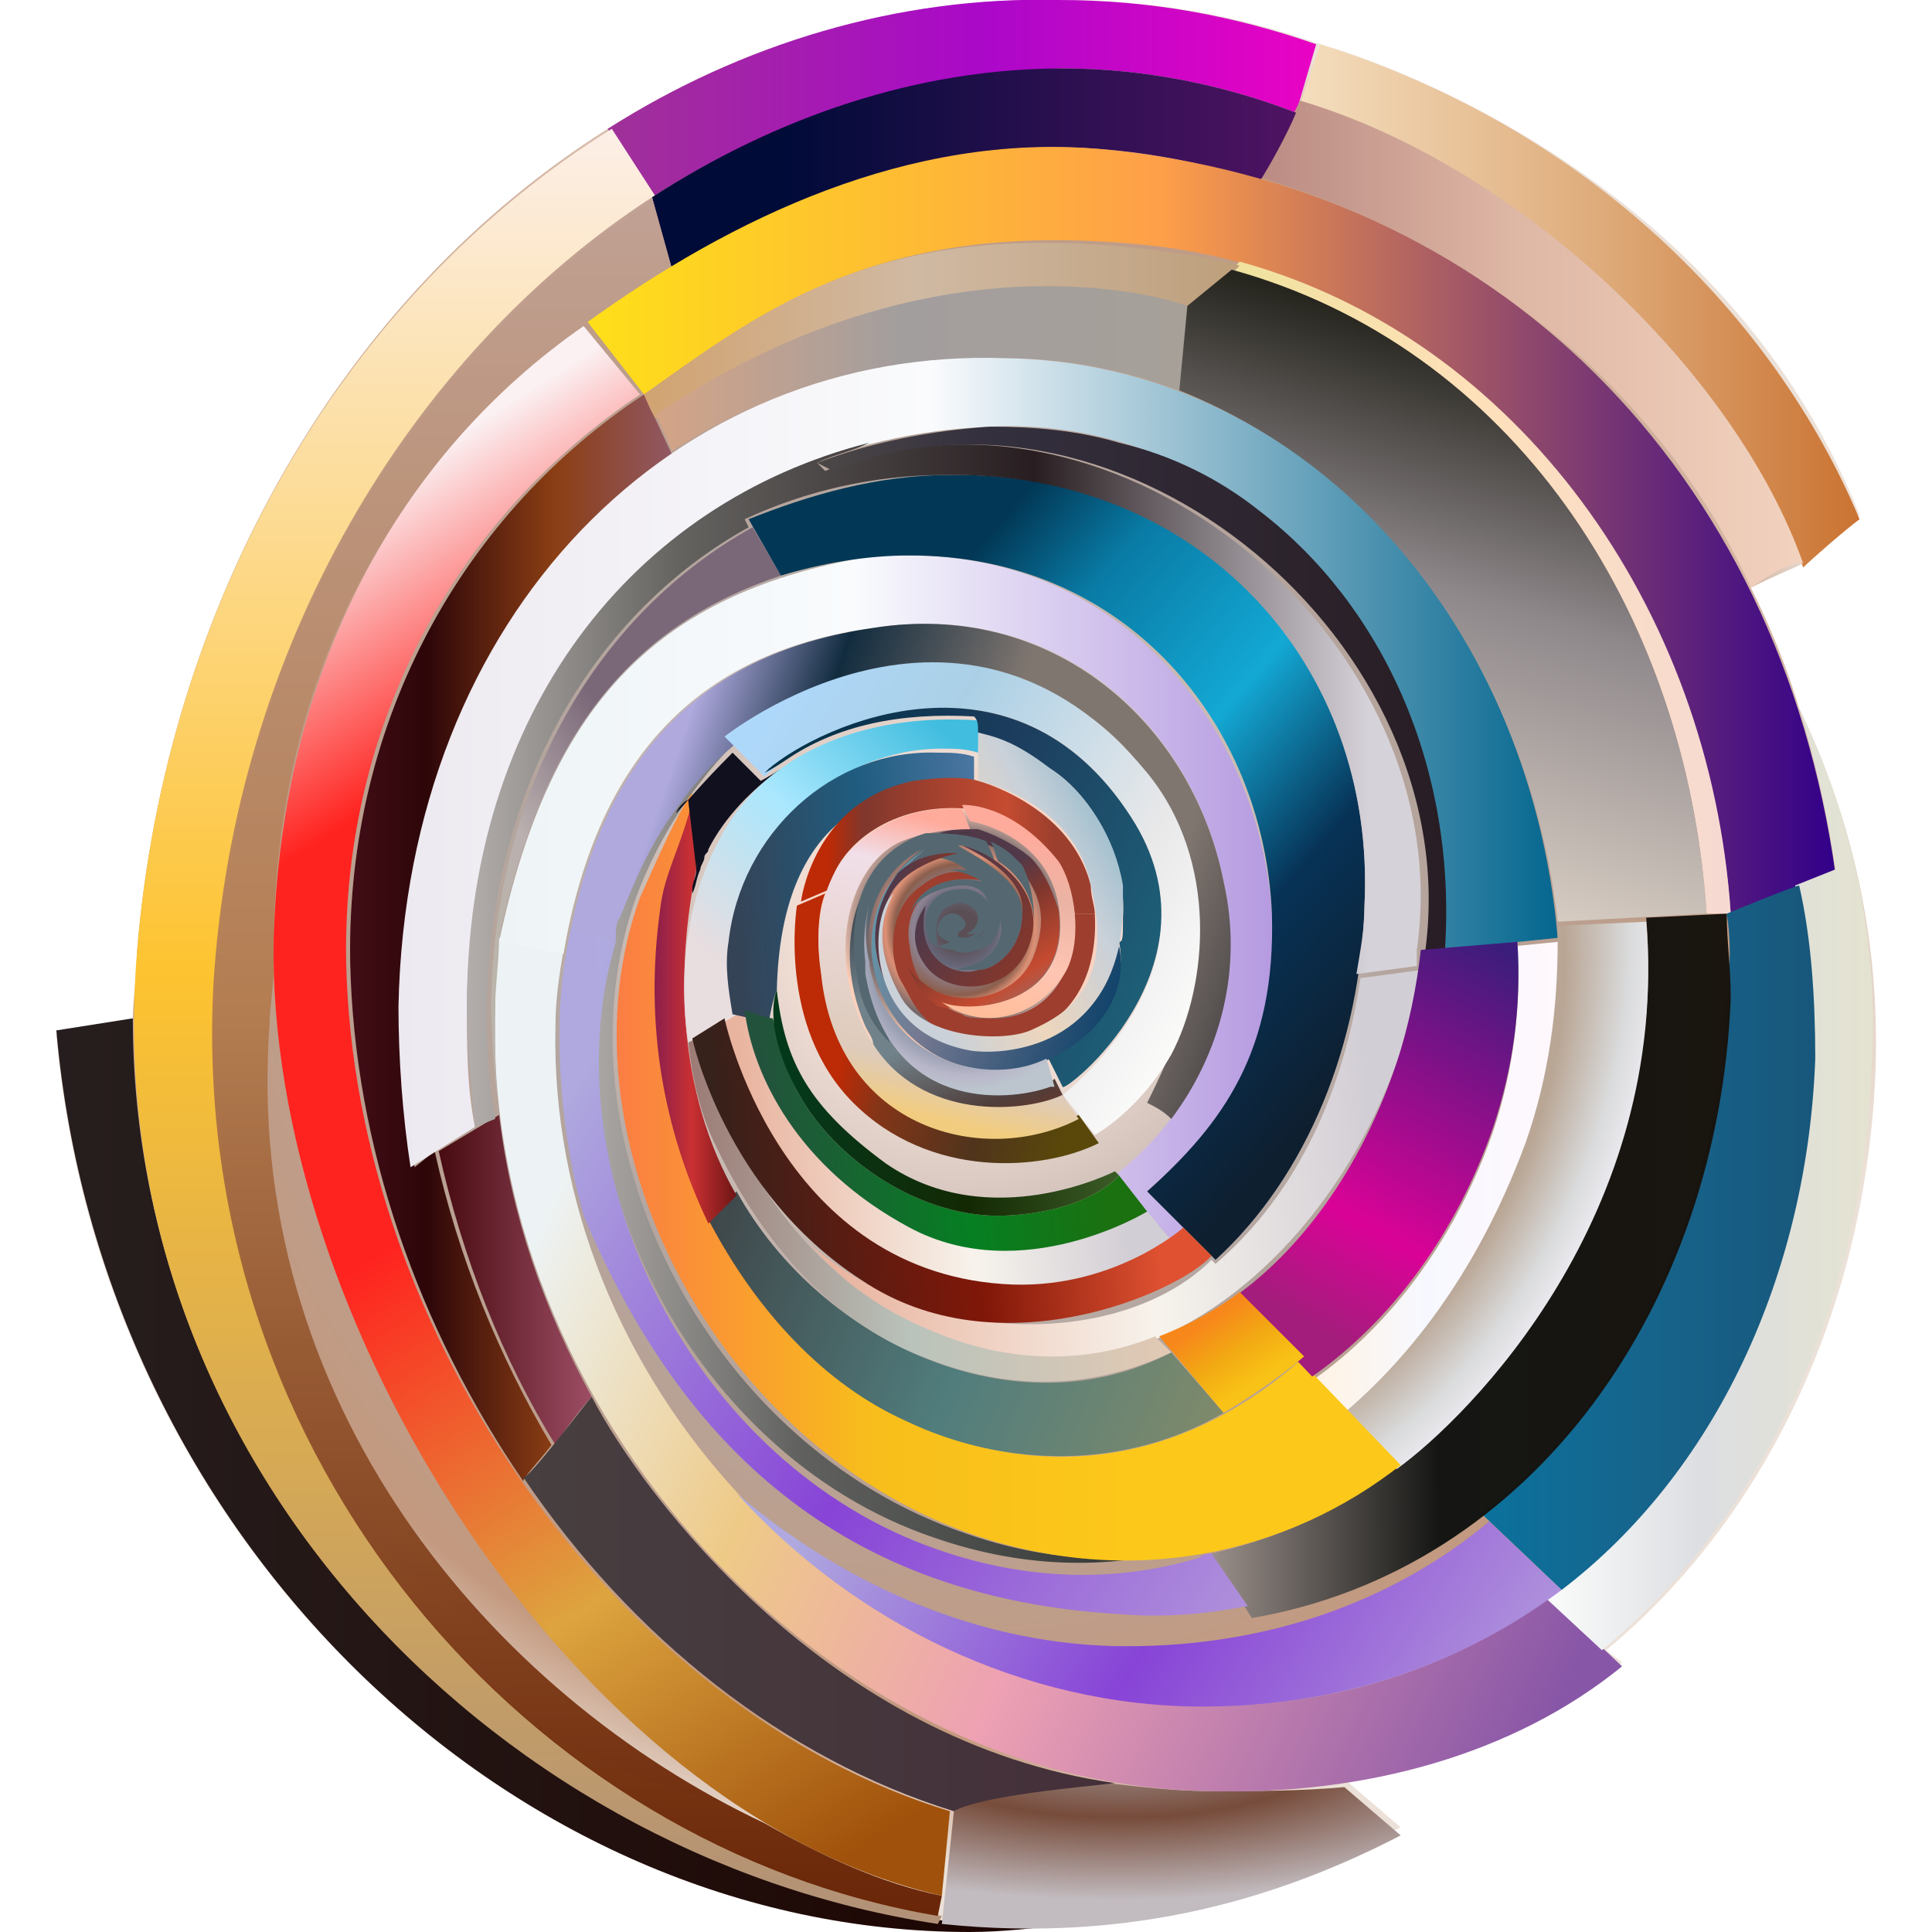
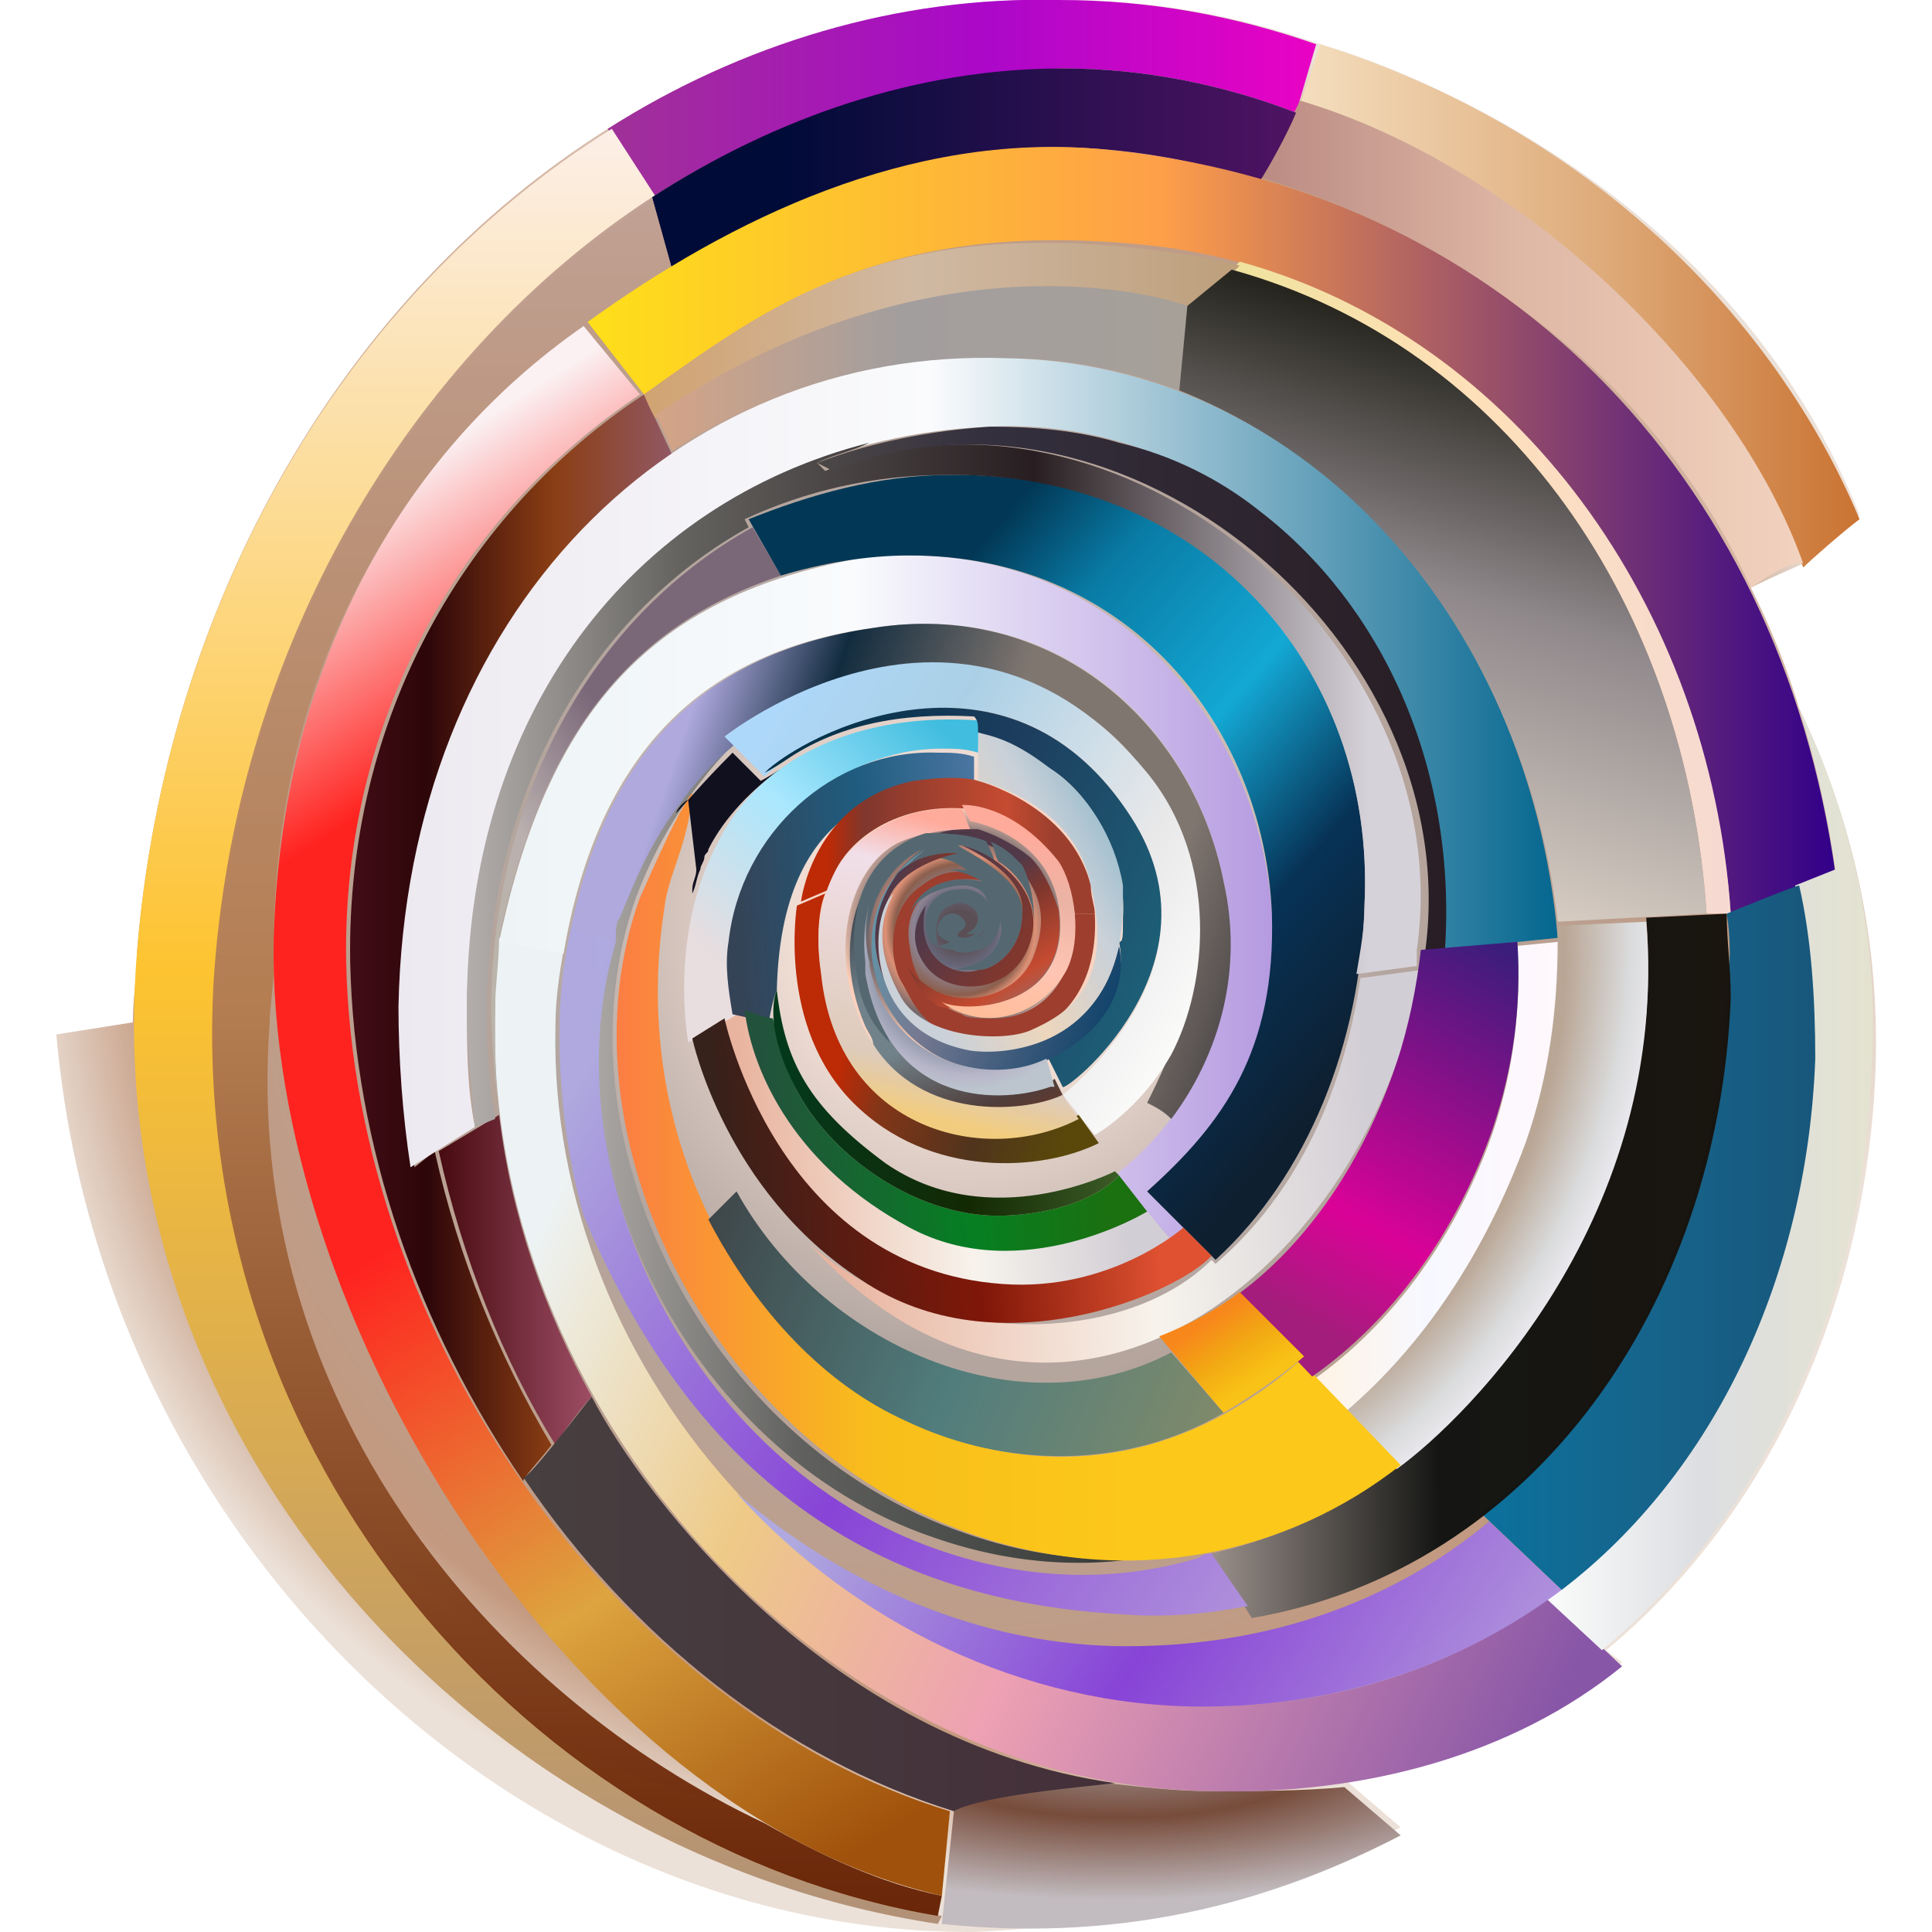
<svg xmlns="http://www.w3.org/2000/svg" version="1.1" id="Layer_5" x="0px" y="0px" viewBox="0 0 48 48" style="enable-background:new 0 0 48 48;" xml:space="preserve">
  <style type="text/css">
	.st0{fill:url(#SVGID_1_);}
	.st1{fill:url(#SVGID_00000067948807061575363130000013027323338242150037_);}
	.st2{fill:url(#SVGID_00000168794945111268485380000006323706678188262317_);}
	.st3{fill:url(#SVGID_00000112597941024047609950000001504875257080181425_);}
	.st4{fill:url(#SVGID_00000000201619306756129140000002920257337901432742_);}
	.st5{fill:url(#SVGID_00000132048066556233532290000001045529539640340914_);}
	.st6{fill:url(#SVGID_00000055669521613025560560000003342100310185593513_);}
	.st7{fill:url(#SVGID_00000074418008636307234970000000935871680116872127_);}
	.st8{opacity:0.97;fill:url(#SVGID_00000013898754713907634470000002674028796074573759_);enable-background:new    ;}
	.st9{fill:url(#SVGID_00000095318474736842043920000005276459878296794258_);}
	.st10{fill:url(#SVGID_00000131365292305337020750000008946986890240803232_);}
	.st11{fill:url(#SVGID_00000085973300130671512130000013275987836285473930_);}
	.st12{fill:url(#SVGID_00000107549673177422158350000008710593176416732070_);}
	.st13{fill:url(#SVGID_00000113341670669679976080000013231053701757138569_);}
	.st14{fill:url(#SVGID_00000078015656995568308210000016524457404297435024_);}
	.st15{fill:url(#SVGID_00000066482898153532149110000015445074416053639581_);}
	.st16{fill:url(#SVGID_00000177467546133592731670000008225312781866297770_);}
	.st17{fill:url(#SVGID_00000082363170091302908520000001200633381587794560_);}
	.st18{fill:url(#SVGID_00000142174455604061631890000016040795952871651503_);}
	.st19{fill:url(#SVGID_00000110470464312396619480000015832548415039778192_);}
	.st20{fill:url(#SVGID_00000090986288333248512120000018179100656649848729_);}
	.st21{fill:url(#SVGID_00000129917400188428840580000001362969244465276347_);}
	.st22{fill:url(#SVGID_00000057107835275162881980000009862069378808817032_);}
	.st23{opacity:0.98;fill:url(#SVGID_00000101064773309006588900000007882959261074346372_);enable-background:new    ;}
	.st24{fill:url(#SVGID_00000031925532197129984430000000830662003837714600_);}
	.st25{opacity:0.99;fill:url(#SVGID_00000153697736736887163000000006310355352575503529_);enable-background:new    ;}
	.st26{fill:url(#SVGID_00000008146033654048043450000017859679719864340881_);}
	.st27{opacity:0.98;fill:url(#SVGID_00000077288279379165895300000018269271406242862753_);enable-background:new    ;}
	.st28{fill:url(#SVGID_00000137840851615385824130000006589698297016442757_);}
	.st29{fill:url(#SVGID_00000132074680215840859660000017025418768549444018_);}
	.st30{fill:url(#SVGID_00000145031839766977989770000002251187635484860860_);}
	.st31{fill:url(#SVGID_00000094590219963269101520000006891859357035938188_);}
	.st32{fill:url(#SVGID_00000103987526588114738980000011673567259596628628_);}
	.st33{fill:url(#SVGID_00000118360345565963478570000005583811773547704210_);}
	.st34{fill:url(#SVGID_00000113343101647529900310000017502344614727231616_);}
	.st35{fill:url(#SVGID_00000159437402549138906910000013698269330516467080_);}
	.st36{fill:url(#SVGID_00000083071160229120756560000005519042568166166658_);}
	.st37{fill:url(#SVGID_00000132061011860751462380000005145591206165971595_);}
	.st38{fill:url(#SVGID_00000011014003601924190720000007018021808265844917_);}
	.st39{fill:#11101F;}
	.st40{fill:url(#SVGID_00000097499829251159709170000004219050107383022470_);}
	.st41{fill:url(#SVGID_00000163775529739941029960000004650147841243411374_);}
	.st42{fill:url(#SVGID_00000035495037716362232410000008533803631048006834_);}
	.st43{fill:url(#SVGID_00000004534829177282915140000015801786871856105896_);}
	.st44{fill:url(#SVGID_00000161630867902792792750000006530370487733054900_);}
	.st45{fill:url(#SVGID_00000160904694306756003230000005080025872535640713_);}
	.st46{fill:url(#SVGID_00000079468392803375867770000016641800755106807220_);}
	.st47{fill:url(#SVGID_00000049192238341120039440000011127139770125208990_);}
	.st48{fill:url(#SVGID_00000083773480543122718350000014755974313105611666_);}
	.st49{fill:url(#SVGID_00000158743686350063156540000008504443301441414804_);}
	.st50{fill:#9D3E2E;}
	.st51{fill:url(#SVGID_00000015312357421104391570000014617321086702174117_);}
	.st52{fill:url(#SVGID_00000072251954388078735460000006139776776500149148_);}
	.st53{fill:url(#SVGID_00000001636903049360774210000002773346652038356653_);}
	.st54{fill:url(#SVGID_00000128478424537232704550000011910991087128782515_);}
	.st55{fill:url(#SVGID_00000005984964539206714440000013645580619536143234_);}
	.st56{fill:url(#SVGID_00000005981162459737281420000011947209928223926966_);}
	.st57{fill:#556871;}
	.st58{fill:url(#SVGID_00000178897677199507207220000013266069623504692873_);}
	.st59{fill:url(#SVGID_00000145766112466936436830000014270764201561554607_);}
	.st60{fill:url(#SVGID_00000138542177392904276080000013635133389128343988_);}
	.st61{fill:url(#SVGID_00000049189674513571554840000000543044996737231768_);}
	.st62{fill:url(#SVGID_00000163771476992251859800000006955280009401212318_);}
</style>
  <g>
    <radialGradient id="SVGID_1_" cx="36.975" cy="8.851" r="24.53" gradientTransform="matrix(0.95 0 0 -0.95 -11.27 31.5)" gradientUnits="userSpaceOnUse">
      <stop offset="2.000000e-02" style="stop-color:#5B4F55" />
      <stop offset="4.000000e-02" style="stop-color:#67677A" />
      <stop offset="5.000000e-02" style="stop-color:#8D8392" />
      <stop offset="7.000000e-02" style="stop-color:#8C5F4D" />
      <stop offset="8.000000e-02" style="stop-color:#DD9176" />
      <stop offset="0.1" style="stop-color:#73676A" />
      <stop offset="0.13" style="stop-color:#FECEB8" />
      <stop offset="0.18" style="stop-color:#EFDDD4" />
      <stop offset="0.45" style="stop-color:#B3A6A0" />
      <stop offset="0.86" style="stop-color:#C3997F" />
      <stop offset="1" style="stop-color:#ECE1D8" />
    </radialGradient>
    <path class="st0" d="M44.7,17.6L44.7,17.6c-0.3-1-0.7-2-1.2-3c0.6-0.3,1.1-0.5,1.3-0.6c0.2-0.2,1-0.9,1.4-1.2   C42.6,3.7,32.8,1.1,32.8,1.1c-2-0.7-4.1-1.1-6.4-1.1c-4.1-0.1-8,1.1-11.3,3.2C8.6,7.3,4.1,14.9,3.4,23.7c0,0.6-0.1,1.1-0.1,1.7   l-1.9,0.3C2.5,38.2,12.7,48,24.1,48c0.4,0,1.7-0.1,2.4-0.2c3.3-0.1,6-1.2,8.3-2.4l-1.4-1.2c2.6-0.4,5.1-1.3,6.9-2.9l-0.4-0.3   c4-3.3,6.5-8.6,6.7-14.5C46.7,23.3,46,20.3,44.7,17.6L44.7,17.6z" />
    <g>
      <linearGradient id="SVGID_00000145032002878879276380000009808289123360104890_" gradientUnits="userSpaceOnUse" x1="1.418" y1="13.325" x2="26.477" y2="13.325" gradientTransform="matrix(1 0 0 -1 0 50)">
        <stop offset="0" style="stop-color:#261E1E" />
        <stop offset="1" style="stop-color:#1D0400" />
      </linearGradient>
-       <path style="fill:url(#SVGID_00000145032002878879276380000009808289123360104890_);" d="M23.3,47.7c-10.7-1.6-20-10.8-20-22.4    l-1.9,0.3C2.5,38.2,12.7,48,24.1,48c0.8,0,1.7-0.1,2.4-0.2C25.6,47.9,24,47.8,23.3,47.7L23.3,47.7z" />
      <radialGradient id="SVGID_00000183927420704335425740000006399453037681189542_" cx="41.137" cy="-500.566" r="12.157" gradientTransform="matrix(0.95 0 0 -0.31 -11.27 -111.75)" gradientUnits="userSpaceOnUse">
        <stop offset="0" style="stop-color:#A4999A" />
        <stop offset="0.46" style="stop-color:#774C3B" />
        <stop offset="1" style="stop-color:#C2BBBF" />
      </radialGradient>
      <path style="fill:url(#SVGID_00000183927420704335425740000006399453037681189542_);" d="M30.1,44.5c-0.9,0-1.7-0.1-2.6-0.2    c-0.9,0.1-3.2,0.3-3.8,0.7c0,0,0,0,0,0l-0.3,2.8c4.8,0.5,8.5-0.7,11.4-2.2l-1.4-1.2C32.3,44.5,31.2,44.5,30.1,44.5L30.1,44.5z" />
    </g>
    <g>
      <linearGradient id="SVGID_00000109027425127028698550000003814379876716537012_" gradientUnits="userSpaceOnUse" x1="32.31" y1="42.392" x2="46.193" y2="42.392" gradientTransform="matrix(1 0 0 -1 0 50)">
        <stop offset="0" style="stop-color:#F4DEBE" />
        <stop offset="0.54" style="stop-color:#DEAB7A" />
        <stop offset="1" style="stop-color:#CA7332" />
      </linearGradient>
      <path style="fill:url(#SVGID_00000109027425127028698550000003814379876716537012_);" d="M32.8,1.1l-0.5,1.5    c6.2,1.9,11.1,7.5,12.5,11.5c0.2-0.2,1-0.9,1.4-1.2C44.1,7.9,39.5,3.2,32.8,1.1L32.8,1.1z" />
      <linearGradient id="SVGID_00000041263882852151641150000014890894572247366020_" gradientUnits="userSpaceOnUse" x1="15.124" y1="47.571" x2="32.778" y2="47.571" gradientTransform="matrix(1 0 0 -1 0 50)">
        <stop offset="0" style="stop-color:#9F3198" />
        <stop offset="0.53" style="stop-color:#AB08C9" />
        <stop offset="1" style="stop-color:#EA03C4" />
      </linearGradient>
      <path style="fill:url(#SVGID_00000041263882852151641150000014890894572247366020_);" d="M15.1,3.2l1.1,1.7    c3.1-2,6.6-3.1,10.2-3.2c2,0,4,0.4,5.8,1.1l0.5-1.7c-2-0.7-4.1-1.1-6.4-1.1C22.3-0.1,18.4,1.1,15.1,3.2L15.1,3.2z" />
      <linearGradient id="SVGID_00000042014681629500538860000008315752086641441428_" gradientUnits="userSpaceOnUse" x1="13.358" y1="2.279" x2="13.358" y2="46.812" gradientTransform="matrix(1 0 0 -1 0 50)">
        <stop offset="0" style="stop-color:#B19178" />
        <stop offset="0.53" style="stop-color:#FDC330" />
        <stop offset="1" style="stop-color:#FCEFE8" />
      </linearGradient>
      <path style="fill:url(#SVGID_00000042014681629500538860000008315752086641441428_);" d="M23.4,47.6c-10.2-1.7-18.7-11.4-18-23.1    c0.4-8.4,4.9-15.7,10.9-19.6l-1.1-1.7C8.6,7.3,4.1,14.9,3.4,23.7c-1,12.3,8.7,22.4,19.9,24.1L23.4,47.6L23.4,47.6z" />
    </g>
    <g>
      <linearGradient id="SVGID_00000077285863393844694440000018345565098972758412_" gradientUnits="userSpaceOnUse" x1="31.323" y1="41.363" x2="44.796" y2="41.363" gradientTransform="matrix(1 0 0 -1 0 50)">
        <stop offset="0" style="stop-color:#BA8B83" />
        <stop offset="0.46" style="stop-color:#DEB6A4" />
        <stop offset="1" style="stop-color:#F2D3BF" />
      </linearGradient>
      <path style="fill:url(#SVGID_00000077285863393844694440000018345565098972758412_);" d="M39.2,8.8c1.8,1.6,3.3,3.6,4.3,5.8    c0.3-0.2,1-0.7,1.3-0.6c-1.7-4.8-7.1-9.9-12.5-11.5l-0.1,0.2c0,0,0,0,0,0c-0.2,0.4-0.7,1.4-0.9,1.7C34.3,5.3,36.9,6.8,39.2,8.8    L39.2,8.8z" />
      <linearGradient id="SVGID_00000081622948444668972950000008891817972645246134_" gradientUnits="userSpaceOnUse" x1="16.24" y1="45.813" x2="32.23" y2="45.813" gradientTransform="matrix(1 0 0 -1 0 50)">
        <stop offset="0.2" style="stop-color:#000B38" />
        <stop offset="1" style="stop-color:#4F1363" />
      </linearGradient>
      <path style="fill:url(#SVGID_00000081622948444668972950000008891817972645246134_);" d="M27.3,3.7c1.4,0.1,2.8,0.4,4,0.8    c0.2-0.3,0.7-1.2,0.9-1.7c-1.8-0.7-3.8-1.1-5.8-1.1c-3.6,0-7.1,1.2-10.2,3.2l0.5,1.8C19.8,4.7,23.5,3.4,27.3,3.7L27.3,3.7z" />
      <linearGradient id="SVGID_00000052064169913105948690000010599237325539145402_" gradientUnits="userSpaceOnUse" x1="14.351" y1="2.418" x2="14.351" y2="45.147" gradientTransform="matrix(1 0 0 -1 0 50)">
        <stop offset="0" style="stop-color:#662001" />
        <stop offset="0.53" style="stop-color:#B37C50" />
        <stop offset="1" style="stop-color:#C0A195" />
      </linearGradient>
      <path style="opacity:0.97;fill:url(#SVGID_00000052064169913105948690000010599237325539145402_);enable-background:new    ;" d="    M23.4,47.1c-1.5-0.3-3-1-4.4-1.8C12.2,42.1,6,34.8,6.7,25.4c0-0.4,0.1-0.9,0.1-1.3c0-0.3,0-0.5,0-0.8c0.1-6.7,3.1-12,7.8-15.2    c0.7-0.5,1.4-1,2.1-1.4l-0.5-1.8C10.2,8.8,5.8,16.1,5.3,24.5c-0.6,11.8,7.9,21.4,18,23.1L23.4,47.1z" />
    </g>
    <g>
      <linearGradient id="SVGID_00000091729474703641883350000010223973424113023377_" gradientUnits="userSpaceOnUse" x1="7.193" y1="36.513" x2="25.967" y2="6.935" gradientTransform="matrix(1 0 0 -1 0 50)">
        <stop offset="0" style="stop-color:#FBF0F2" />
        <stop offset="0.19" style="stop-color:#FF231F" />
        <stop offset="0.46" style="stop-color:#FF231F" />
        <stop offset="0.75" style="stop-color:#DDA43F" />
        <stop offset="1" style="stop-color:#A0510B" />
      </linearGradient>
      <path style="fill:url(#SVGID_00000091729474703641883350000010223973424113023377_);" d="M23.6,45c-8.2-2.5-14.8-11.8-15-21.1    c-0.1-6,2.8-11.1,7.3-14.1l-1.4-1.7C9.9,11.3,7,16.6,6.8,23.3C6.6,32.7,14.2,45,23.4,47.1L23.6,45z" />
      <linearGradient id="SVGID_00000041290127143304519090000005240142751796738707_" gradientUnits="userSpaceOnUse" x1="14.617" y1="36.808" x2="45.567" y2="36.808" gradientTransform="matrix(1 0 0 -1 0 50)">
        <stop offset="0" style="stop-color:#FEDF19" />
        <stop offset="0.46" style="stop-color:#FE9F49" />
        <stop offset="1" style="stop-color:#320089" />
      </linearGradient>
      <path style="fill:url(#SVGID_00000041290127143304519090000005240142751796738707_);" d="M27.3,3.7c-4.7-0.4-9.1,1.7-12.7,4.3    L16,9.8c3.1-2.2,6-4.4,12.6-3.7C36.6,7,42.4,14.3,43,22.7l2.6-1C44.2,11.7,37.2,4.6,27.3,3.7L27.3,3.7z" />
    </g>
    <g>
      <linearGradient id="SVGID_00000157304111263506594530000009490751519915742141_" gradientUnits="userSpaceOnUse" x1="8.683" y1="26.739" x2="16.643" y2="26.739" gradientTransform="matrix(1 0 0 -1 0 50)">
        <stop offset="0" style="stop-color:#420D16" />
        <stop offset="0.24" style="stop-color:#2D0609" />
        <stop offset="0.64" style="stop-color:#8B3E14" />
        <stop offset="1" style="stop-color:#915862" />
      </linearGradient>
      <path style="fill:url(#SVGID_00000157304111263506594530000009490751519915742141_);" d="M13.7,35.9c-1.3-2.2-2.3-4.6-2.9-7.3    L10.3,29c-0.2-1.3-0.4-2.7-0.3-4c0.1-6.1,2.8-10.9,6.7-13.7L16,9.8c-4.4,2.9-7.4,8-7.3,14.1c0.1,4.6,1.7,9.1,4.3,12.9    C13,36.7,13.4,36.3,13.7,35.9L13.7,35.9z" />
      <linearGradient id="SVGID_00000090976432506585047950000017856139501237676685_" gradientUnits="userSpaceOnUse" x1="10.852" y1="18.186" x2="14.688" y2="18.186" gradientTransform="matrix(1 0 0 -1 0 50)">
        <stop offset="0" style="stop-color:#460A0F" />
        <stop offset="1" style="stop-color:#9D4D64" />
      </linearGradient>
      <path style="fill:url(#SVGID_00000090976432506585047950000017856139501237676685_);" d="M14.7,34.7L14.7,34.7    c-1.2-2.2-2-4.5-2.3-7c0,0,0,0,0,0L11.9,28l-1,0.6c0.6,2.7,1.6,5.2,2.9,7.3C14.1,35.4,14.6,34.8,14.7,34.7L14.7,34.7z" />
      <linearGradient id="SVGID_00000146465170910322905350000008856903819966214062_" gradientUnits="userSpaceOnUse" x1="12.959" y1="10.174" x2="27.674" y2="10.174" gradientTransform="matrix(1 0 0 -1 0 50)">
        <stop offset="0" style="stop-color:#473F40" />
        <stop offset="1" style="stop-color:#442F39" />
      </linearGradient>
      <path style="fill:url(#SVGID_00000146465170910322905350000008856903819966214062_);" d="M23.7,45c-4.2-1.3-8-4.3-10.7-8.3    c0.1,0.1,1.6-1.9,1.7-2c1.3,2.5,5.9,8.6,13,9.6C26.9,44.4,24.4,44.6,23.7,45L23.7,45z" />
      <linearGradient id="SVGID_00000006698593836634992780000000507341633163028353_" gradientUnits="userSpaceOnUse" x1="30.594" y1="35.388" x2="42.95" y2="35.388" gradientTransform="matrix(1 0 0 -1 0 50)">
        <stop offset="0" style="stop-color:#EFE29D" />
        <stop offset="0.46" style="stop-color:#FEE0B8" />
        <stop offset="1" style="stop-color:#F6DAD2" />
      </linearGradient>
      <path style="fill:url(#SVGID_00000006698593836634992780000000507341633163028353_);" d="M42.4,22.7H43    c-0.5-7.6-5.3-14.3-12.2-16.2l-0.2,0.2C37.5,8.6,41.9,15.1,42.4,22.7L42.4,22.7z" />
      <linearGradient id="SVGID_00000127750205085645966990000010665154767804757397_" gradientUnits="userSpaceOnUse" x1="15.972" y1="41.825" x2="30.781" y2="41.825" gradientTransform="matrix(1 0 0 -1 0 50)">
        <stop offset="0" style="stop-color:#D1A371" />
        <stop offset="0.46" style="stop-color:#D0B9A3" />
        <stop offset="1" style="stop-color:#BD9F7B" />
      </linearGradient>
      <path style="fill:url(#SVGID_00000127750205085645966990000010665154767804757397_);" d="M29.5,7.7l1.1-0.9l0,0l0.2-0.2    c-0.7-0.2-1.5-0.3-2.2-0.4C21.9,5.4,19.1,7.6,16,9.8c0,0,0.2,0.5,0.3,0.6C22.8,6,28.3,7.3,29.5,7.7L29.5,7.7L29.5,7.7z" />
      <linearGradient id="SVGID_00000067919637052197760080000013594480396304186546_" gradientUnits="userSpaceOnUse" x1="16.24" y1="40.757" x2="29.474" y2="40.757" gradientTransform="matrix(1 0 0 -1 0 50)">
        <stop offset="0" style="stop-color:#D5A486" />
        <stop offset="0.46" style="stop-color:#A39E9E" />
        <stop offset="1" style="stop-color:#A6A099" />
      </linearGradient>
      <path style="fill:url(#SVGID_00000067919637052197760080000013594480396304186546_);" d="M29.3,9.7l0.2-2.1    c-1.1-0.4-6.7-1.7-13.2,2.7l0.4,0.9C19,9.7,21.9,8.8,25,8.9C26.5,8.9,28,9.2,29.3,9.7C29.3,9.7,29.3,9.7,29.3,9.7L29.3,9.7z" />
      <linearGradient id="SVGID_00000156558578184463136790000014605154279931669633_" gradientUnits="userSpaceOnUse" x1="37.765" y1="41.072" x2="34.126" y2="28.532" gradientTransform="matrix(1 0 0 -1 0 50)">
        <stop offset="0" style="stop-color:#26251E" />
        <stop offset="0.46" style="stop-color:#8F888B" />
        <stop offset="1" style="stop-color:#D5CBC1" />
      </linearGradient>
      <path style="fill:url(#SVGID_00000156558578184463136790000014605154279931669633_);" d="M38.7,22.9l3.7-0.2    c-0.5-7.6-4.9-14.1-11.8-16l-1.1,0.9l-0.2,2.1C34.3,11.7,38,16.7,38.7,22.9L38.7,22.9z" />
    </g>
    <g>
      <linearGradient id="SVGID_00000072251483093108938230000007354249538653629100_" gradientUnits="userSpaceOnUse" x1="13.18" y1="19.177" x2="38.771" y2="7.733" gradientTransform="matrix(1 0 0 -1 0 50)">
        <stop offset="0" style="stop-color:#EDF3F5" />
        <stop offset="0.27" style="stop-color:#EECA87" />
        <stop offset="0.54" style="stop-color:#EEA1B3" />
        <stop offset="1" style="stop-color:#8856A7" />
      </linearGradient>
      <path style="fill:url(#SVGID_00000072251483093108938230000007354249538653629100_);" d="M40.3,41.4l-1.8-1.7    c-2.4,1.7-5.2,2.7-8.6,2.7c-9-0.1-16.3-8.2-16.1-16.9c0-0.7,0.1-1.3,0.2-1.9l-1.6-0.3c-0.1,0.6-0.1,1.2-0.1,1.8    c-0.3,9.8,8.1,19.3,17.8,19.4C33.9,44.6,37.6,43.6,40.3,41.4L40.3,41.4z" />
      <linearGradient id="SVGID_00000096763450385176787190000015155084107998704026_" gradientUnits="userSpaceOnUse" x1="12.404" y1="27.719" x2="31.637" y2="27.719" gradientTransform="matrix(1 0 0 -1 0 50)">
        <stop offset="0" style="stop-color:#EEF4F6" />
        <stop offset="0.46" style="stop-color:#F9FBFD" />
        <stop offset="1" style="stop-color:#B59AE0" />
      </linearGradient>
      <path style="fill:url(#SVGID_00000096763450385176787190000015155084107998704026_);" d="M14,23.7c0.8-4.7,3.2-7.5,7.7-8.1    c4.5-0.7,7.9,2.3,8.7,6.3c0.6,2.8-0.5,5.6-2.7,7.3l1.4,1.6c0.1-0.1,0.2-0.2,0.3-0.3l-0.9-0.9c1.9-1.7,3.3-3.4,3.1-6.9    c-0.3-4.6-3.7-8.9-9-8.9c-0.5,0-1,0-1.4,0.1c-4.6,0.9-7.5,3.3-8.8,9.5" />
      <linearGradient id="SVGID_00000155143651153345797230000014079787621609735843_" gradientUnits="userSpaceOnUse" x1="38.472" y1="20.631" x2="46.589" y2="20.631" gradientTransform="matrix(1 0 0 -1 0 50)">
        <stop offset="0" style="stop-color:#FAFCFB" />
        <stop offset="0.46" style="stop-color:#DDDEE2" />
        <stop offset="1" style="stop-color:#E4E3D0" />
      </linearGradient>
      <path style="fill:url(#SVGID_00000155143651153345797230000014079787621609735843_);" d="M44.7,17.6c0.4,1.3,0.7,2.6,0.9,4l-1,0.4    c0.3,1.4,0.5,2.8,0.4,4.3c-0.2,5.5-2.6,10.5-6.6,13.4l1.4,1.3c4-3.3,6.5-8.6,6.7-14.5C46.7,23.3,46,20.3,44.7,17.6L44.7,17.6z" />
    </g>
    <g>
      <linearGradient id="SVGID_00000136373941872984192410000005644981634818351795_" gradientUnits="userSpaceOnUse" x1="11.959" y1="27.074" x2="16.446" y2="30.335" gradientTransform="matrix(1 0 0 -1 0 50)">
        <stop offset="1.000000e-02" style="stop-color:#BAB4AA" />
        <stop offset="0.38" style="stop-color:#BAB0AF" />
        <stop offset="1" style="stop-color:#7A6778" />
      </linearGradient>
      <path style="fill:url(#SVGID_00000136373941872984192410000005644981634818351795_);" d="M19.4,14.3l-0.7-1.2    c-3.8,2.1-6.4,6.4-6.5,11.8c0,0.9,0.1,1.9,0.2,2.8c-0.1-0.8-0.1-1.7-0.1-2.6c0-0.6,0.1-1.2,0.1-1.8C13.5,18.1,15.8,15.5,19.4,14.3    C19.4,14.3,19.4,14.3,19.4,14.3L19.4,14.3z" />
      <linearGradient id="SVGID_00000008106951145269699560000016484371513781140399_" gradientUnits="userSpaceOnUse" x1="22.341" y1="34.103" x2="34.04" y2="24.018" gradientTransform="matrix(1 0 0 -1 0 50)">
        <stop offset="0" style="stop-color:#023856" />
        <stop offset="0.18" style="stop-color:#097BA5" />
        <stop offset="0.47" style="stop-color:#13A8D4" />
        <stop offset="0.73" style="stop-color:#073256" />
        <stop offset="1" style="stop-color:#0E1F30" />
      </linearGradient>
      <path style="fill:url(#SVGID_00000008106951145269699560000016484371513781140399_);" d="M23.6,11.8c-1.8,0-3.5,0.5-5,1.1l0.8,1.4    c1-0.3,2.1-0.5,3.2-0.5c5.4,0,8.8,4.2,9,8.9c0.1,3.4-1.2,5.2-3.1,6.9l1.7,1.7c2.3-2.1,3.6-5.4,3.7-8.8    C34.2,16.5,29.8,11.7,23.6,11.8L23.6,11.8z" />
    </g>
    <g>
      <linearGradient id="SVGID_00000000943854209893937790000014772826212848168878_" gradientUnits="userSpaceOnUse" x1="22.233" y1="15.591" x2="38.306" y2="5.46" gradientTransform="matrix(1 0 0 -1 0 50)">
        <stop offset="0" style="stop-color:#AEA9E0" />
        <stop offset="0.46" style="stop-color:#8642D8" />
        <stop offset="1" style="stop-color:#B9A5DE" />
      </linearGradient>
      <path style="opacity:0.98;fill:url(#SVGID_00000000943854209893937790000014772826212848168878_);enable-background:new    ;" d="    M28,40.9c-3.6,0-7-1.5-9.7-3.8c2.9,3.2,7.1,5.3,11.6,5.3c3.5,0,6.5-1.1,8.9-2.9L37,37.8C34.6,39.8,31.5,40.9,28,40.9z" />
      <linearGradient id="SVGID_00000042719741754170752580000008266824004381530531_" gradientUnits="userSpaceOnUse" x1="36.788" y1="19.211" x2="45.061" y2="19.211" gradientTransform="matrix(1 0 0 -1 0 50)">
        <stop offset="0" style="stop-color:#0A729D" />
        <stop offset="0.46" style="stop-color:#16658D" />
        <stop offset="1" style="stop-color:#18577B" />
      </linearGradient>
      <path style="fill:url(#SVGID_00000042719741754170752580000008266824004381530531_);" d="M42.9,22.7c0.1,0.6,0.1,1.3,0,2    c-0.2,5.3-2.4,10.1-6.1,12.9l2,1.9c3.8-2.9,6.1-7.8,6.3-13.2c0-1.5-0.1-3-0.4-4.3C44.6,22,42.9,22.7,42.9,22.7L42.9,22.7z" />
      <linearGradient id="SVGID_00000018929921826868725880000016151705439786186886_" gradientUnits="userSpaceOnUse" x1="30.045" y1="18.561" x2="42.971" y2="18.603" gradientTransform="matrix(1 0 0 -1 0 50)">
        <stop offset="0" style="stop-color:#9A8F8A" />
        <stop offset="0.44" style="stop-color:#131412" />
        <stop offset="1" style="stop-color:#18130D" />
      </linearGradient>
      <path style="opacity:0.99;fill:url(#SVGID_00000018929921826868725880000016151705439786186886_);enable-background:new    ;" d="    M42.9,22.7l-2,0.1c0.6,7.3-4.4,12.3-6.2,13.6l0,0c-1.3,1.1-2.9,1.8-4.6,2.2l1,1.6c7-1.2,11.6-7.8,11.9-15.4    C43,24,42.9,23.4,42.9,22.7L42.9,22.7z" />
    </g>
    <g>
      <linearGradient id="SVGID_00000036240906064248503220000008925297045315218325_" gradientUnits="userSpaceOnUse" x1="14.806" y1="21.267" x2="29.765" y2="21.267" gradientTransform="matrix(1 0 0 -1 0 50)">
        <stop offset="0" style="stop-color:#AAA6A3" />
        <stop offset="0.34" style="stop-color:#60615F" />
        <stop offset="1" style="stop-color:#2D312E" />
      </linearGradient>
      <path style="fill:url(#SVGID_00000036240906064248503220000008925297045315218325_);" d="M24,38.1c-6.5-2.2-10.3-9.9-8.2-15.8    c0.6-1.6,1.5-2.9,2.6-4c-1.3,1.1-2.4,2.6-3,4.3c-2.1,5.9,1.6,13.5,7.8,15.6c2.3,0.8,4.5,0.8,6.5,0.2C28,38.9,26,38.8,24,38.1    L24,38.1z" />
      <linearGradient id="SVGID_00000136387141754993045800000011843730905192992696_" gradientUnits="userSpaceOnUse" x1="13.734" y1="22.047" x2="33.77" y2="9.419" gradientTransform="matrix(1 0 0 -1 0 50)">
        <stop offset="0" style="stop-color:#AEA9E0" />
        <stop offset="0.46" style="stop-color:#8642D8" />
        <stop offset="1" style="stop-color:#B9A5DE" />
      </linearGradient>
      <path style="opacity:0.98;fill:url(#SVGID_00000136387141754993045800000011843730905192992696_);enable-background:new    ;" d="    M30.1,38.6c-0.1,0-0.2,0-0.3,0.1c0,0,0,0,0,0c-2,0.6-4.2,0.6-6.5-0.2c-6.1-2.1-9.7-9.4-8-15.1l-1.1-0.4c-0.2,0.9-0.3,1.7-0.3,2.7    c0,1.5,0.2,3.1,0.6,4.5c2.4,5.7,6.4,9.5,13.3,9.9c1.1,0.1,2.2,0,3.2-0.2L30.1,38.6L30.1,38.6z" />
      <linearGradient id="SVGID_00000051354012576927193730000016096208587581968024_" gradientUnits="userSpaceOnUse" x1="15.982" y1="31.898" x2="31.601" y2="26.607" gradientTransform="matrix(1 0 0 -1 0 50)">
        <stop offset="6.000000e-02" style="stop-color:#AFA9DE" />
        <stop offset="0.25" style="stop-color:#122C3F" />
        <stop offset="0.52" style="stop-color:#807670" />
        <stop offset="0.83" style="stop-color:#807670" />
        <stop offset="1" style="stop-color:#494546" />
      </linearGradient>
      <path style="fill:url(#SVGID_00000051354012576927193730000016096208587581968024_);" d="M15.4,22.8c0.4-1,0.8-1.9,1.4-2.7    c1.3-1.9,3.4-3.2,5.9-3.4c4.1-0.4,7.1,2.7,7,6.7c0,1.4-0.6,2.8-1.2,4c0.2,0.1,0.4,0.2,0.6,0.4c1.2-1.6,1.8-3.7,1.3-5.9    c-0.8-4-4.3-7-8.7-6.3c-4.2,0.6-6.6,3.1-7.5,7.4l1.1,0.4C15.3,23.1,15.3,22.9,15.4,22.8L15.4,22.8z" />
    </g>
    <g>
      <linearGradient id="SVGID_00000031189658650677033250000012773025986267548552_" gradientUnits="userSpaceOnUse" x1="9.914" y1="31.098" x2="38.73" y2="31.098" gradientTransform="matrix(1 0 0 -1 0 50)">
        <stop offset="0" style="stop-color:#EDE9F0" />
        <stop offset="0.46" style="stop-color:#FAFBFD" />
        <stop offset="1" style="stop-color:#04668F" />
      </linearGradient>
      <path style="fill:url(#SVGID_00000031189658650677033250000012773025986267548552_);" d="M25,8.9C16.8,8.6,10.1,15.2,9.9,25    c0,1.3,0.1,2.7,0.3,4l1.6-1c-0.2-1-0.2-2-0.2-3c0.1-8.4,5.6-14.1,13-14.4c6.5-0.3,11.8,5.7,11.2,13l2.9-0.3C38,15.2,32.2,9,25,8.9    L25,8.9z" />
      <linearGradient id="SVGID_00000089541508101194583840000011657082776161608639_" gradientUnits="userSpaceOnUse" x1="11.654" y1="30.509" x2="35.429" y2="30.509" gradientTransform="matrix(1 0 0 -1 0 50)">
        <stop offset="0" style="stop-color:#B2ADAA" />
        <stop offset="0.22" style="stop-color:#646360" />
        <stop offset="0.59" style="stop-color:#281E21" />
        <stop offset="0.94" style="stop-color:#D6D2D9" />
      </linearGradient>
      <path style="fill:url(#SVGID_00000089541508101194583840000011657082776161608639_);" d="M33.9,22.5c0,0.6-0.1,1.1-0.2,1.7    l1.5-0.2c0-0.1,0-0.3,0-0.4l0,0c1.1-7.6-7.4-14.8-14.7-11.9l-0.2-0.2c0.4-0.2,0.9-0.3,1.3-0.5c-5.9,1.5-10,6.7-10,14    c0,1,0.1,2,0.2,3l0.5-0.2c0-0.1,0-0.2,0-0.3c0,0.1,0,0.1,0,0.2c-0.2-0.9-0.2-1.8-0.2-2.8c0.1-5.4,2.7-9.7,6.5-11.8l-0.1-0.2    c1.5-0.7,3.2-1.1,5-1.1C29.8,11.7,34.2,16.5,33.9,22.5L33.9,22.5z" />
      <linearGradient id="SVGID_00000093873795854273956020000017284329173669286316_" gradientUnits="userSpaceOnUse" x1="20.237" y1="32.889" x2="35.9" y2="32.889" gradientTransform="matrix(1 0 0 -1 0 50)">
        <stop offset="0" style="stop-color:#4D4847" />
        <stop offset="0.26" style="stop-color:#34303E" />
        <stop offset="1" style="stop-color:#281D24" />
      </linearGradient>
      <path style="fill:url(#SVGID_00000093873795854273956020000017284329173669286316_);" d="M35.9,23.6L35.9,23.6    c0.3-4.6-1.6-8.6-4.6-10.9c-1-0.8-2.2-1.4-3.5-1.7c-1-0.3-2.1-0.4-3.2-0.4c-1.5,0.1-3,0.4-4.3,0.9c0,0,0,0,0,0l0.4,0.2    c7.2-2.9,15.8,4.3,14.7,12L35.9,23.6L35.9,23.6L35.9,23.6z" />
      <linearGradient id="SVGID_00000086654979483142379370000017881428973951079090_" gradientUnits="userSpaceOnUse" x1="20.499" y1="20.287" x2="36.465" y2="21.535" gradientTransform="matrix(1 0 0 -1 0 50)">
        <stop offset="0" style="stop-color:#E9B49F" />
        <stop offset="0.5" style="stop-color:#F7F3EC" />
        <stop offset="0.85" style="stop-color:#D2CED5" />
      </linearGradient>
      <path style="fill:url(#SVGID_00000086654979483142379370000017881428973951079090_);" d="M33.8,24.3c-0.4,2.7-1.5,5.3-3.6,7.1    l-0.1-0.1c-2.1,2.1-6.9,2.3-10-0.4c6.3,6.9,14,0.5,15.2-6.8L33.8,24.3L33.8,24.3z" />
    </g>
    <g>
      <radialGradient id="SVGID_00000124840091943542886730000004511302128394893729_" cx="141.627" cy="155.431" r="9.159" gradientTransform="matrix(0.868 0.385 0.572 -1.289 -180.087 172.325)" gradientUnits="userSpaceOnUse">
        <stop offset="0.75" style="stop-color:#B9A695" />
        <stop offset="0.92" style="stop-color:#DADBDC" />
        <stop offset="1" style="stop-color:#EAE9EE" />
      </radialGradient>
      <path style="fill:url(#SVGID_00000124840091943542886730000004511302128394893729_);" d="M38.7,23.4l0-0.4l2.2-0.1    c0.6,7.3-4.4,12.3-6.2,13.6L33.4,35c2-1.7,3.5-4,4.5-6.7C38.5,26.7,38.7,25,38.7,23.4L38.7,23.4z" />
      <linearGradient id="SVGID_00000106842436159565265760000002969445525513731713_" gradientUnits="userSpaceOnUse" x1="32.636" y1="20.806" x2="38.719" y2="20.806" gradientTransform="matrix(1 0 0 -1 0 50)">
        <stop offset="0" style="stop-color:#FFF3E4" />
        <stop offset="0.46" style="stop-color:#F7F8FF" />
        <stop offset="1" style="stop-color:#FFF8FC" />
      </linearGradient>
      <path style="fill:url(#SVGID_00000106842436159565265760000002969445525513731713_);" d="M38.7,23.4l-1,0.1    c0.1,1.5-0.1,3.1-0.6,4.6c-0.9,2.6-2.5,4.8-4.5,6.2l0.8,0.8c2-1.7,3.5-4,4.5-6.7C38.5,26.7,38.7,25,38.7,23.4z" />
      <linearGradient id="SVGID_00000132781878012447080580000016631120867323835011_" gradientUnits="userSpaceOnUse" x1="15.184" y1="20.727" x2="33.764" y2="20.727" gradientTransform="matrix(1 0 0 -1 0 50)">
        <stop offset="0" style="stop-color:#FB7C44" />
        <stop offset="0.35" style="stop-color:#F8BE1B" />
        <stop offset="0.69" style="stop-color:#FCC81A" />
      </linearGradient>
      <path style="fill:url(#SVGID_00000132781878012447080580000016631120867323835011_);" d="M32.3,33.8c-2.6,2.3-5.9,3.1-9.3,1.7    c-4.3-1.8-7.4-7-6.5-12.9c0.1-0.9,0.6-1.6,0.7-2.9c-0.4,0.5-1.2,2.4-1.3,2.6c-2.1,5.8,1.7,13.5,8.2,15.8c4,1.4,7.9,0.5,10.7-1.7    L32.3,33.8L32.3,33.8z" />
    </g>
    <g>
      <linearGradient id="SVGID_00000158711608035131170280000015817048225292734366_" gradientUnits="userSpaceOnUse" x1="32.373" y1="17.187" x2="37.561" y2="26.304" gradientTransform="matrix(1 0 0 -1 0 50)">
        <stop offset="0" style="stop-color:#A31D7C" />
        <stop offset="0.27" style="stop-color:#DA0297" />
        <stop offset="1" style="stop-color:#3B1D7C" />
      </linearGradient>
      <path style="fill:url(#SVGID_00000158711608035131170280000015817048225292734366_);" d="M32.6,34.2c2-1.4,3.6-3.6,4.5-6.2    c0.5-1.5,0.7-3,0.6-4.6l-2.4,0.2c-0.1,0.9-0.3,1.9-0.6,2.8c-0.8,2.4-2.2,4.5-4,5.8L32.6,34.2L32.6,34.2z" />
      <linearGradient id="SVGID_00000105418103190865210460000003745267179669891969_" gradientUnits="userSpaceOnUse" x1="17.329" y1="18.878" x2="29.987" y2="13.858" gradientTransform="matrix(1 0 0 -1 0 50)">
        <stop offset="0" style="stop-color:#3F474A" />
        <stop offset="0.52" style="stop-color:#517D7D" />
        <stop offset="1" style="stop-color:#7F8A6A" />
      </linearGradient>
      <path style="fill:url(#SVGID_00000105418103190865210460000003745267179669891969_);" d="M22.5,35.3c2.5,1.2,5.5,1.2,7.9-0.2    l-1.3-1.5c-3.8,2-8.7-0.2-10.8-4l-0.7,0.7C18.8,32.6,20.5,34.4,22.5,35.3L22.5,35.3z" />
      <linearGradient id="SVGID_00000011013077726176124950000005246895463490767264_" gradientUnits="userSpaceOnUse" x1="16.259" y1="24.909" x2="18.289" y2="24.909" gradientTransform="matrix(1 0 0 -1 0 50)">
        <stop offset="0" style="stop-color:#8C1F4C" />
        <stop offset="0.46" style="stop-color:#CA3032" />
        <stop offset="1" style="stop-color:#6D1515" />
      </linearGradient>
-       <path style="fill:url(#SVGID_00000011013077726176124950000005246895463490767264_);" d="M16.4,22.6c-0.4,2.9,0.1,5.5,1.2,7.8    l0.7-0.7c-1.5-2.6-1.5-5.7-1-8.1l-0.1-1.8l0,0.1C16.9,21.1,16.5,21.7,16.4,22.6z" />
      <path class="st39" d="M17.1,19.9L17.1,19.9l0.2,1.7c0,0.2-0.1,0.3-0.1,0.5c0,0,0,0.1,0,0.1c0.1-0.2,0.1-0.4,0.2-0.6    c0-0.1,0.1-0.2,0.1-0.3c0,0,0,0,0,0c0-0.1,0.1-0.1,0.1-0.2c0.4-0.8,1.1-1.5,1.8-2l0,0c-0.3,0.2-0.5,0.3-0.5,0.3l-0.7-0.7    c0,0,0,0,0,0c-0.8,0.8-1.2,1.3-1.4,1.5C16.8,20.1,17.1,19.8,17.1,19.9L17.1,19.9z" />
      <linearGradient id="SVGID_00000044160236938797140470000001279186630868724400_" gradientUnits="userSpaceOnUse" x1="17.069" y1="19.892" x2="29.058" y2="19.892" gradientTransform="matrix(1 0 0 -1 0 50)">
        <stop offset="0" style="stop-color:#9C7A74" />
        <stop offset="0.46" style="stop-color:#B9C3BB" />
        <stop offset="1" style="stop-color:#E2C9B4" />
      </linearGradient>
-       <path style="fill:url(#SVGID_00000044160236938797140470000001279186630868724400_);" d="M28.7,33.2C27,33.9,25,33.9,23,33    c-2.9-1.2-4.8-4.1-5.7-7.2l-0.2,0.1c0.1,0.9,0.3,1.8,0.7,2.6c1.1,2.3,2.8,4.3,5.1,5.2c2.2,0.9,4.3,0.8,6.2-0.1L28.7,33.2    L28.7,33.2z" />
      <linearGradient id="SVGID_00000178170547468909624500000005198291583371511709_" gradientUnits="userSpaceOnUse" x1="30.007" y1="17.189" x2="31.224" y2="15.401" gradientTransform="matrix(1 0 0 -1 0 50)">
        <stop offset="0" style="stop-color:#F7871B" />
        <stop offset="0.46" style="stop-color:#F2A913" />
        <stop offset="0.88" style="stop-color:#F9C216" />
      </linearGradient>
      <path style="fill:url(#SVGID_00000178170547468909624500000005198291583371511709_);" d="M30.4,35.1l-1.6-1.9c0,0,1.1-0.4,2-1.1    c0.3,0.3,1.6,1.6,1.6,1.6S31.6,34.4,30.4,35.1z" />
    </g>
    <g>
      <linearGradient id="SVGID_00000009565500268862886470000006912583841158383257_" gradientUnits="userSpaceOnUse" x1="18.54" y1="21.245" x2="29.432" y2="22.097" gradientTransform="matrix(1 0 0 -1 0 50)">
        <stop offset="0" style="stop-color:#E9B49F" />
        <stop offset="0.5" style="stop-color:#F7F3EC" />
        <stop offset="0.85" style="stop-color:#D2CED5" />
      </linearGradient>
      <path style="fill:url(#SVGID_00000009565500268862886470000006912583841158383257_);" d="M28.5,30.1c-1.3,0.6-3.1,1.1-4.3,0.9    c-2.1-0.4-4-2-5.2-4.3c-0.3-0.5-0.4-1.1-0.5-1.6l-0.2,0c0,0,0,0,0,0l-0.4,0.2c0.8,2.3,1.8,4.6,4.1,5.8c2.3,1.2,4.9,1.2,7.1-0.3    C28.9,30.6,28.6,30.2,28.5,30.1L28.5,30.1L28.5,30.1z" />
      <linearGradient id="SVGID_00000143608680764529262140000012136527622570042296_" gradientUnits="userSpaceOnUse" x1="17.407" y1="26.522" x2="22.937" y2="32.375" gradientTransform="matrix(1 0 0 -1 0 50)">
        <stop offset="0" style="stop-color:#E8DDDF" />
        <stop offset="0.5" style="stop-color:#A8E7FE" />
        <stop offset="1" style="stop-color:#40BDDF" />
      </linearGradient>
      <path style="fill:url(#SVGID_00000143608680764529262140000012136527622570042296_);" d="M18.2,23.3c0.3-2.6,2.6-4.7,5.2-4.7    c0.3,0,0.6,0,0.9,0.1c0-0.2,0.1-0.7,0-0.8c-2.8-0.2-5.4,0.8-6.5,3.1c-1.2,2.3-0.7,4.9-0.7,4.9l1.4-0.8    C18.2,24.5,18.1,23.9,18.2,23.3L18.2,23.3z" />
      <linearGradient id="SVGID_00000152967045075707154820000011422150578706920895_" gradientUnits="userSpaceOnUse" x1="18.208" y1="27.82" x2="24.777" y2="28.334" gradientTransform="matrix(1 0 0 -1 0 50)">
        <stop offset="0" style="stop-color:#354356" />
        <stop offset="0.5" style="stop-color:#1F5C7F" />
        <stop offset="1" style="stop-color:#5079A6" />
      </linearGradient>
      <path style="fill:url(#SVGID_00000152967045075707154820000011422150578706920895_);" d="M19.3,24.6    C19.3,24.6,19.3,24.6,19.3,24.6c0.1-4.3,2.5-5.2,4.9-5.1c0,0,0-0.7,0-0.7c-0.3-0.1-0.6-0.1-0.9-0.1c-2.6-0.1-4.9,2-5.2,4.7    c-0.1,0.6,0,1.2,0.1,1.8l0.9,0.2C19.2,24.8,19.3,24.6,19.3,24.6L19.3,24.6z" />
      <linearGradient id="SVGID_00000172433735667607882710000012641988846477025956_" gradientUnits="userSpaceOnUse" x1="19.054" y1="21.689" x2="28.836" y2="22.453" gradientTransform="matrix(1 0 0 -1 0 50)">
        <stop offset="0" style="stop-color:#23523C" />
        <stop offset="0.5" style="stop-color:#067F22" />
        <stop offset="0.85" style="stop-color:#1B7010" />
      </linearGradient>
      <path style="fill:url(#SVGID_00000172433735667607882710000012641988846477025956_);" d="M27.8,29.2c0,0-0.7,0.9-2.8,1    c-2.1,0.1-4.3-1.4-5.2-3.1c-0.4-0.8-0.5-1.5-0.6-1.8c-0.1,0-0.4-0.1-0.7-0.2c0.2,1.6,1.3,3.9,4.1,5.4c2.8,1.5,5.9-0.4,5.9-0.4    L27.8,29.2L27.8,29.2z" />
      <linearGradient id="SVGID_00000120540575412484868500000012273250155265899693_" gradientUnits="userSpaceOnUse" x1="19.669" y1="22.409" x2="28.038" y2="23.061" gradientTransform="matrix(1 0 0 -1 0 50)">
        <stop offset="0" style="stop-color:#04381B" />
        <stop offset="0.5" style="stop-color:#132903" />
        <stop offset="1" style="stop-color:#40612B" />
      </linearGradient>
      <path style="fill:url(#SVGID_00000120540575412484868500000012273250155265899693_);" d="M27.7,29.1c0,0-3.1,1.6-5.7-0.2    c-1.9-1.4-2.5-2.5-2.7-4.3c0,0-0.4,0.8,0.5,2.5c0.9,1.7,3.1,3.2,5.2,3.1c2.1-0.1,2.8-1,2.8-1L27.7,29.1L27.7,29.1z" />
      <linearGradient id="SVGID_00000137835345535532378460000004977916682738561713_" gradientUnits="userSpaceOnUse" x1="17.843" y1="20.628" x2="30.523" y2="21.618" gradientTransform="matrix(1 0 0 -1 0 50)">
        <stop offset="0" style="stop-color:#36211B" />
        <stop offset="0.5" style="stop-color:#801708" />
        <stop offset="0.85" style="stop-color:#DF5131" />
      </linearGradient>
      <path style="fill:url(#SVGID_00000137835345535532378460000004977916682738561713_);" d="M17.2,25.8c0,0,0.8,3.8,4.2,6    c3.4,2.3,7.9,0.3,8.7-0.6c-0.3-0.3-0.7-0.7-0.7-0.7s-1.8,1.6-4.5,1.4c-5.6-0.4-6.9-6.6-6.9-6.6L17.2,25.8L17.2,25.8z" />
    </g>
    <g>
      <linearGradient id="SVGID_00000027572498536894121230000002426622989363321774_" gradientUnits="userSpaceOnUse" x1="18.899" y1="32.13" x2="30.246" y2="25.103" gradientTransform="matrix(1 0 0 -1 0 50)">
        <stop offset="0" style="stop-color:#AED8FA" />
        <stop offset="0.3" style="stop-color:#ABD0E6" />
        <stop offset="0.73" style="stop-color:#E8E8E9" />
        <stop offset="1" style="stop-color:#FCFCFB" />
      </linearGradient>
      <path style="fill:url(#SVGID_00000027572498536894121230000002426622989363321774_);" d="M18,18.3c0,0,5.9-4.7,10.5,0.9    c1.8,2.2,1.5,5.3,0.6,7c-0.8,1.4-1.9,2-1.9,2l-0.8-1c0,0,4.1-3.1,1.7-6.9c-3-4.7-8.1-2.1-9.1-1L18,18.3L18,18.3z" />
      <linearGradient id="SVGID_00000065055347381249054530000012795230336931873672_" gradientUnits="userSpaceOnUse" x1="18.723" y1="30.229" x2="28.765" y2="26.323" gradientTransform="matrix(1 0 0 -1 0 50)">
        <stop offset="0" style="stop-color:#013046" />
        <stop offset="0.52" style="stop-color:#1D3D5E" />
        <stop offset="1" style="stop-color:#1D5E76" />
      </linearGradient>
      <path style="fill:url(#SVGID_00000065055347381249054530000012795230336931873672_);" d="M28.1,20.3c-2.9-4.5-7.7-2.3-9-1.2    l-0.1,0.1c0,0,0.2-0.1,0.5-0.3c1.3-0.9,2.9-1.2,4.7-1.1c0.1,0.1,0.1,0.2,0.1,0.4c1.1,0.4,1,0.4,1.8,0.9c1.1,0.7,1.9,2.3,1.8,3.7    c0,0.5,0,0.6-0.1,0.6l0,0c0,0,0,0,0,0c0,0,0.5,1.7-1.8,2.8c0.2,0.4,0.4,0.8,0.4,0.8l0,0C26.4,27.2,30.5,24,28.1,20.3L28.1,20.3z" />
    </g>
    <g>
      <path class="st50" d="M27.2,22.7l-0.5,0c0.1,1.3-0.6,2.7-2.2,2.6c-0.2,0-0.5,0-0.6-0.1c-0.6-0.2-1.2-0.7-1.3-1.7    c-0.2-1,0.6-1.9,1.9-1.6c0,0-0.7-0.6-1.6,0.1c-0.9,0.6-0.8,1.9-0.5,2.4c0.2,0.3,0.4,1,1.2,1.3c0.8,0.3,1.6,0.2,2,0    C26.3,25.4,27.3,24.6,27.2,22.7L27.2,22.7z" />
      <linearGradient id="SVGID_00000134221159566757656330000005095428147176667042_" gradientUnits="userSpaceOnUse" x1="20.57" y1="28.948" x2="26.954" y2="28.938" gradientTransform="matrix(1 0 0 -1 0 50)">
        <stop offset="0" style="stop-color:#BD2A05" />
        <stop offset="0.14" style="stop-color:#80372D" />
        <stop offset="0.69" style="stop-color:#C54B30" />
        <stop offset="0.88" style="stop-color:#9C3F2E" />
      </linearGradient>
      <path style="fill:url(#SVGID_00000134221159566757656330000005095428147176667042_);" d="M24.1,20.1c1,0.1,2.4,0.9,2.6,2.6l0,0    l0.5,0c0-0.2-0.1-0.4-0.1-0.7c-0.5-2-2.8-2.6-2.8-2.6s0,0,0,0c-0.3-0.1-0.9-0.1-1.6,0c-2.5,0.5-2.8,3-2.8,3l0.7-0.3    C20.8,21,22.2,19.9,24.1,20.1L24.1,20.1z" />
      <linearGradient id="SVGID_00000093893255957242457120000004925968216888154255_" gradientUnits="userSpaceOnUse" x1="20.708" y1="24.92" x2="27.057" y2="22.906" gradientTransform="matrix(1 0 0 -1 0 50)">
        <stop offset="9.000000e-02" style="stop-color:#BC2A06" />
        <stop offset="0.27" style="stop-color:#843518" />
        <stop offset="0.65" style="stop-color:#50341C" />
        <stop offset="0.97" style="stop-color:#59480A" />
      </linearGradient>
      <path style="fill:url(#SVGID_00000093893255957242457120000004925968216888154255_);" d="M26.8,27.7c-2,1-6,0.4-6.4-3.6    c-0.1-0.6-0.1-1.4,0.1-1.9l-0.7,0.3c0,0-0.5,3,1.4,4.9c1.9,1.9,4.7,1.7,6.1,1L26.8,27.7L26.8,27.7z" />
    </g>
    <g>
      <linearGradient id="SVGID_00000147901454975743387570000004123356905683252660_" gradientUnits="userSpaceOnUse" x1="23.657" y1="28.093" x2="25.506" y2="25.112" gradientTransform="matrix(1 0 0 -1 0 50)">
        <stop offset="0.11" style="stop-color:#513949" />
        <stop offset="0.38" style="stop-color:#80372D" />
        <stop offset="0.82" style="stop-color:#C54B30" />
        <stop offset="1" style="stop-color:#A3645C" />
      </linearGradient>
      <path style="fill:url(#SVGID_00000147901454975743387570000004123356905683252660_);" d="M26.3,22.6c-0.2-0.6-0.4-1-0.7-1.3    c-0.5-0.4-1-0.6-1.3-0.7c-0.1,0-0.1,0-0.2,0c-0.3,0-0.6,0-1,0.2c0.5,0,1.5,0,2.1,0.6c0.5,0.6,0.9,1.2,0.5,2.3    c-0.3,0.9-1.5,1.4-2.5,0.9c-0.3-0.2-0.6-0.4-0.7-0.7c0.2,0.5,0.4,0.8,0.8,1.1C24.1,25.2,26.6,25,26.3,22.6L26.3,22.6z" />
      <linearGradient id="SVGID_00000026145995511738214400000000504626480968747153_" gradientUnits="userSpaceOnUse" x1="24.668" y1="22.192" x2="22.02" y2="28.977" gradientTransform="matrix(1 0 0 -1 0 50)">
        <stop offset="0" style="stop-color:#5B3B33" />
        <stop offset="5.000000e-02" style="stop-color:#4F3D3A" />
        <stop offset="0.33" style="stop-color:#71828A" />
        <stop offset="0.54" style="stop-color:#71828A" />
        <stop offset="0.95" style="stop-color:#292D38" />
      </linearGradient>
      <path style="fill:url(#SVGID_00000026145995511738214400000000504626480968747153_);" d="M26.2,26.8c0,0-0.1,0.1-0.1,0.1    c-0.8,0.3-2.7,0.5-3.8-0.9c-0.4-0.4-0.7-0.9-0.8-1.6c-0.6-3.2,1.7-3.8,2.7-3.7c-0.1,0-0.3,0-0.4,0c-2.3,0-3.3,2.5-2.3,4.8    c0.1,0.2,0.2,0.3,0.2,0.5c1,1.8,2.8,1.7,3.9,1.6c0.4-0.1,0.6-0.1,0.9-0.2L26.2,26.8L26.2,26.8z" />
      <linearGradient id="SVGID_00000021801514613136891130000002616829920772058033_" gradientUnits="userSpaceOnUse" x1="24.675" y1="29.244" x2="23.011" y2="22.233" gradientTransform="matrix(1 0 0 -1 0 50)">
        <stop offset="0" style="stop-color:#FFAB9C" />
        <stop offset="0.17" style="stop-color:#F1DFE9" />
        <stop offset="0.83" style="stop-color:#DECBBA" />
        <stop offset="1" style="stop-color:#F2CC7E" />
      </linearGradient>
      <path style="fill:url(#SVGID_00000021801514613136891130000002616829920772058033_);" d="M26.4,27.2c-0.8,0.4-3.3,0.7-4.6-1.1    c-1.4-2-0.8-4.6,0.6-5.2c0.5-0.2,1.1-0.3,1.7-0.3c0,0,0,0,0,0l-0.2-0.5c-1.3-0.1-2.4,0.5-3,1.3c-0.4,0.6-0.7,1.5-0.5,2.8    c0.4,3.9,4.1,4.8,6.4,3.6C26.5,27.4,26.4,27.2,26.4,27.2L26.4,27.2z" />
      <linearGradient id="SVGID_00000132768116625716639710000005802302954611829632_" gradientUnits="userSpaceOnUse" x1="25.54" y1="29.293" x2="24.472" y2="24.795" gradientTransform="matrix(1 0 0 -1 0 50)">
        <stop offset="0" style="stop-color:#FFAB9C" />
        <stop offset="0.31" style="stop-color:#EBB3A4" />
        <stop offset="0.69" style="stop-color:#FFC5B3" />
        <stop offset="1" style="stop-color:#FFBD9A" />
      </linearGradient>
      <path style="fill:url(#SVGID_00000132768116625716639710000005802302954611829632_);" d="M23.4,24.9c0.7,0.3,3.3,0.1,2.9-2.4    c-0.3-1.8-2.2-2.1-2.2-2.1L23.9,20c0,0,1.2-0.1,2.4,1.4c0.4,0.6,0.6,1.9,0.2,2.7C25.9,25.2,24.5,25.7,23.4,24.9z" />
    </g>
    <g>
      <path class="st57" d="M21.5,24.1c0-0.1,0-0.2,0-0.3c0-0.8,0.1-1.4,0.1-1.5c0,0,0,0,0,0c0,0.1-0.1,0.7,0,1.5c0,0,0,0,0,0.1    c-0.2-1.4,0.5-2.4,1.3-2.8c-0.1,0.1-0.4,0.3-0.7,0.7c0.7-0.6,1.5-0.5,1.5-0.5s0.5,0,0.7,0.1c-0.2-0.2-0.5-0.3-0.6-0.4    c0.3,0,0.6,0.2,0.9,0.4c0-0.1-0.1-0.3-0.2-0.5c-0.5-0.2-1.1-0.2-1.5-0.2c-1,0.3-2.1,1.3-1.7,3.6c0.1,0.7,0.4,1.2,0.8,1.6    C22,25.5,21.7,24.9,21.5,24.1L21.5,24.1z" />
      <linearGradient id="SVGID_00000017474004055099219130000014002663410322560683_" gradientUnits="userSpaceOnUse" x1="21.516" y1="26.932" x2="27.426" y2="24.635" gradientTransform="matrix(1 0 0 -1 0 50)">
        <stop offset="0" style="stop-color:#6296A9" />
        <stop offset="0.34" style="stop-color:#757991" />
        <stop offset="1" style="stop-color:#13446B" />
      </linearGradient>
      <path style="fill:url(#SVGID_00000017474004055099219130000014002663410322560683_);" d="M27.8,23.5L27.8,23.5    c-0.3,1.4-1.1,2-1.9,2.3c-0.4,0.2-1.4,0.3-1.8,0.2c-1.3-0.2-1.9-1-2.1-1.7c-0.7-1.8,0.6-2.9,1-3.2c-0.9,0.5-1.8,1.9-1.1,3.6    c0.9,2,3,2.2,4.2,1.6C28.3,25.2,27.8,23.5,27.8,23.5C27.8,23.5,27.8,23.5,27.8,23.5L27.8,23.5z" />
      <radialGradient id="SVGID_00000026157994078057724860000000079939984968558231_" cx="37.169" cy="8.006" r="3.749" gradientTransform="matrix(0.95 0 0 -0.95 -11.27 31.5)" gradientUnits="userSpaceOnUse">
        <stop offset="0.47" style="stop-color:#617686" />
        <stop offset="0.79" style="stop-color:#B8B6C9" />
        <stop offset="0.9" style="stop-color:#BCC5CE" />
      </radialGradient>
      <path style="fill:url(#SVGID_00000026157994078057724860000000079939984968558231_);" d="M21.8,24.7c-0.1-0.3-0.2-0.6-0.2-0.8    c-0.2-0.8,0-1.4,0-1.5c0,0,0,0,0,0c0,0.1-0.2,0.7-0.1,1.5c0,0.1,0,0.2,0,0.3c0.6,3.4,3.5,3.2,4.6,2.8c0,0,0,0,0,0c0,0,0,0,0.1,0    c0,0,0,0,0,0c0,0,0,0,0,0L26,26.3c0,0,0,0,0,0C24.8,26.9,22.7,26.6,21.8,24.7L21.8,24.7z" />
      <path class="st57" d="M25.4,22.7c0,0.9-0.7,1.4-1.1,1.4c-0.2,0-0.4,0-0.6,0c0.4-0.1,0.9-0.2,1.1-0.7c0.1-0.2,0.1-0.4,0-0.7l0,0    c0-0.4-0.2-0.8-0.6-1c-0.1,0-0.1,0-0.2-0.1c-0.4-0.3-0.8-0.3-0.8-0.3c0.2-0.1,0.4-0.1,0.4-0.1c0,0,0.5,0,0.7,0.1l0,0    C24.9,21.7,25.4,22.1,25.4,22.7L25.4,22.7z M25.4,21.5c-0.1-0.1-0.1-0.1-0.2-0.2c-0.2-0.2-0.4-0.3-0.6-0.4    c0.1,0.1,0.1,0.3,0.2,0.5c0.5,0.3,0.9,0.9,0.9,1.6C25.7,22.4,25.6,21.9,25.4,21.5L25.4,21.5z" />
      <linearGradient id="SVGID_00000039832342543698543280000000664875694996219521_" gradientUnits="userSpaceOnUse" x1="21.892" y1="27.529" x2="23.124" y2="27.052" gradientTransform="matrix(1 0 0 -1 0 50)">
        <stop offset="0.11" style="stop-color:#513949" />
        <stop offset="0.89" style="stop-color:#80372D" />
      </linearGradient>
      <path style="fill:url(#SVGID_00000039832342543698543280000000664875694996219521_);" d="M22,24.4c-0.2-0.8-0.2-1.7,0.2-2.3    c0.5-0.7,1.6-0.9,1.6-0.9s-0.9-0.1-1.5,0.5C21.8,22.4,21.5,23.3,22,24.4L22,24.4z" />
      <linearGradient id="SVGID_00000137130332374152190590000000884219071008096431_" gradientUnits="userSpaceOnUse" x1="23.123" y1="27.785" x2="25.549" y2="26.201" gradientTransform="matrix(1 0 0 -1 0 50)">
        <stop offset="0.11" style="stop-color:#513949" />
        <stop offset="0.89" style="stop-color:#80372D" />
      </linearGradient>
      <path style="fill:url(#SVGID_00000137130332374152190590000000884219071008096431_);" d="M23,22.5c0,0-0.6,0.7,0,1.5    c0.6,0.8,2.2,0.7,2.6-0.6c0.4-1.3-0.9-2.2-1.7-2.4c0.4,0.2,1.6,0.8,1.5,1.7c0,0.9-0.7,1.4-1.1,1.4C23.7,24.3,22.7,23.8,23,22.5z" />
      <linearGradient id="SVGID_00000152259756536643662740000004102730917573336456_" gradientUnits="userSpaceOnUse" x1="22.111" y1="26.314" x2="27.651" y2="29.317" gradientTransform="matrix(1 0 0 -1 0 50)">
        <stop offset="4.000000e-02" style="stop-color:#CAD1D9" />
        <stop offset="0.39" style="stop-color:#EDD6BC" />
        <stop offset="0.77" style="stop-color:#CAD1D9" />
        <stop offset="1" style="stop-color:#A0BFCE" />
        <stop offset="1" style="stop-color:#5B3B33" />
      </linearGradient>
      <path style="fill:url(#SVGID_00000152259756536643662740000004102730917573336456_);" d="M27.8,23.5c0.1-0.5,0.1-1,0.1-1.5    c-0.2-1.2-0.9-2.3-1.8-2.9c-0.9-0.7-1.4-0.8-1.8-0.9l0,1.2c0,0,2.4,0.5,2.8,2.6c0.6,2.5-0.6,3.2-1.5,3.6c-0.7,0.3-2.6,0.2-3.2-0.8    c-0.8-1.4-0.4-2.2-0.2-2.6c-0.6,0.5-0.8,3.4,1.9,3.9C24.7,26.2,27.2,26.2,27.8,23.5L27.8,23.5z" />
    </g>
    <g>
      <path class="st57" d="M24.4,21.9c-0.9-0.2-1.6,0.2-1.8,0.8c0.2-0.5,1-0.7,1.3-0.7c0.4,0,0.8,0.2,0.6,0.9c-0.1,0.7-0.9,0.6-0.9,0.6    s0.1,0.3,0.7,0.1c0.7-0.1,0.8-1.5,0-1.9c-0.2-0.1-0.5-0.1-0.7-0.1C24.1,21.7,24.4,21.9,24.4,21.9L24.4,21.9z" />
      <path class="st57" d="M23.3,23.5c0,0-0.2-0.8,0.3-1c0.4-0.2,0.7,0.1,0.7,0.3c0,0.3-0.3,0.4-0.3,0.4s0.4,0.1,0.6-0.3    c0.2-0.4-0.3-0.9-0.8-0.8c-0.4,0-0.8,0.3-0.8,0.8S23.2,23.5,23.3,23.5L23.3,23.5z" />
      <path class="st57" d="M23.9,23.1c0,0,0.2-0.1,0-0.3s-0.5-0.1-0.6,0.2c-0.1,0.3,0.3,0.4,0.3,0.4c0,0-0.2,0.1-0.3,0.1    c0.2,0.1,0.6,0.2,0.9-0.1c0.3-0.3,0.3-0.5,0.3-0.5s-0.1,0.3-0.5,0.4C23.6,23.3,23.9,23.1,23.9,23.1L23.9,23.1z" />
    </g>
  </g>
</svg>